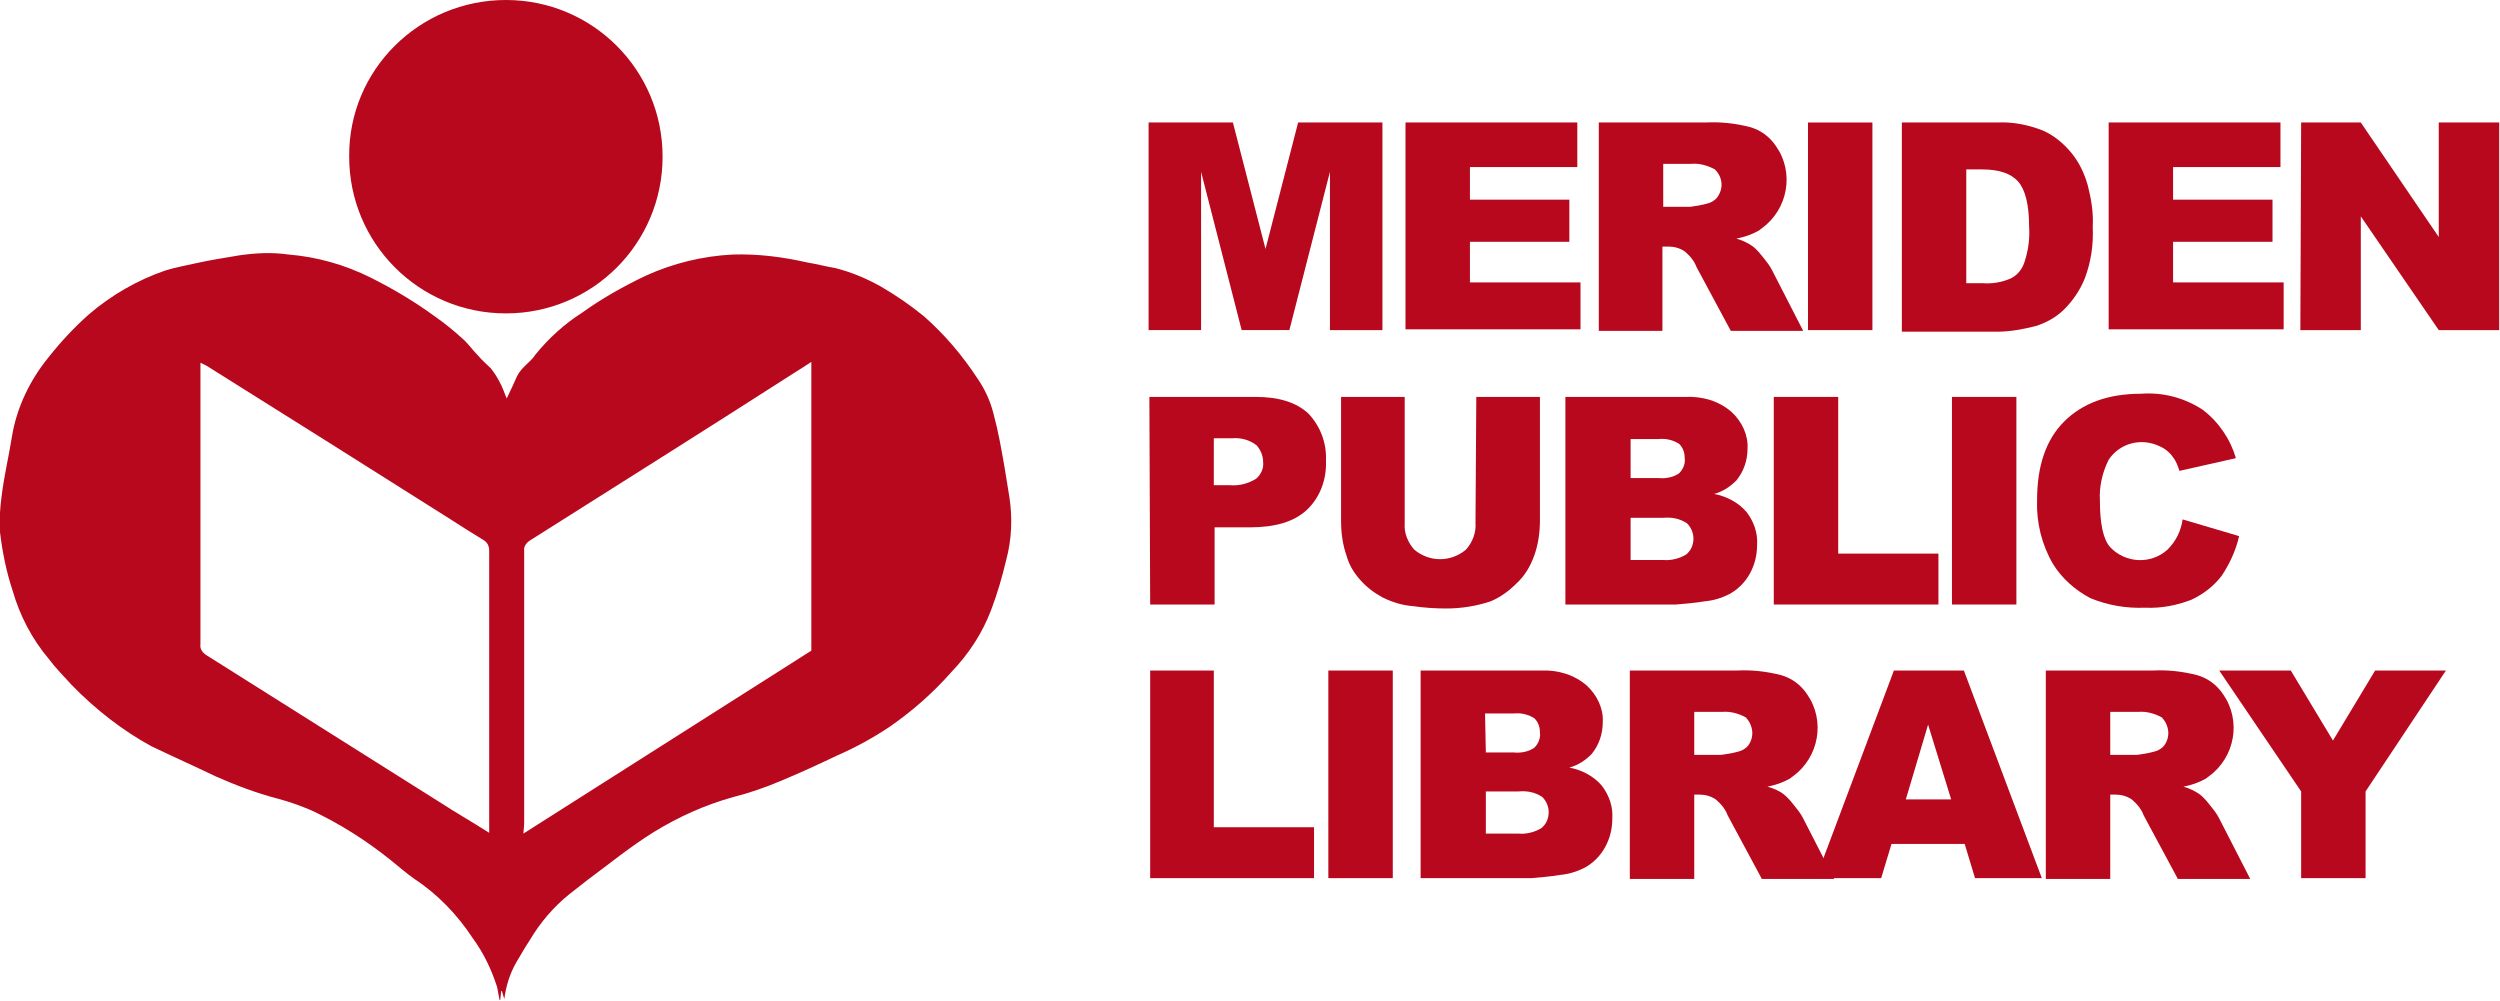
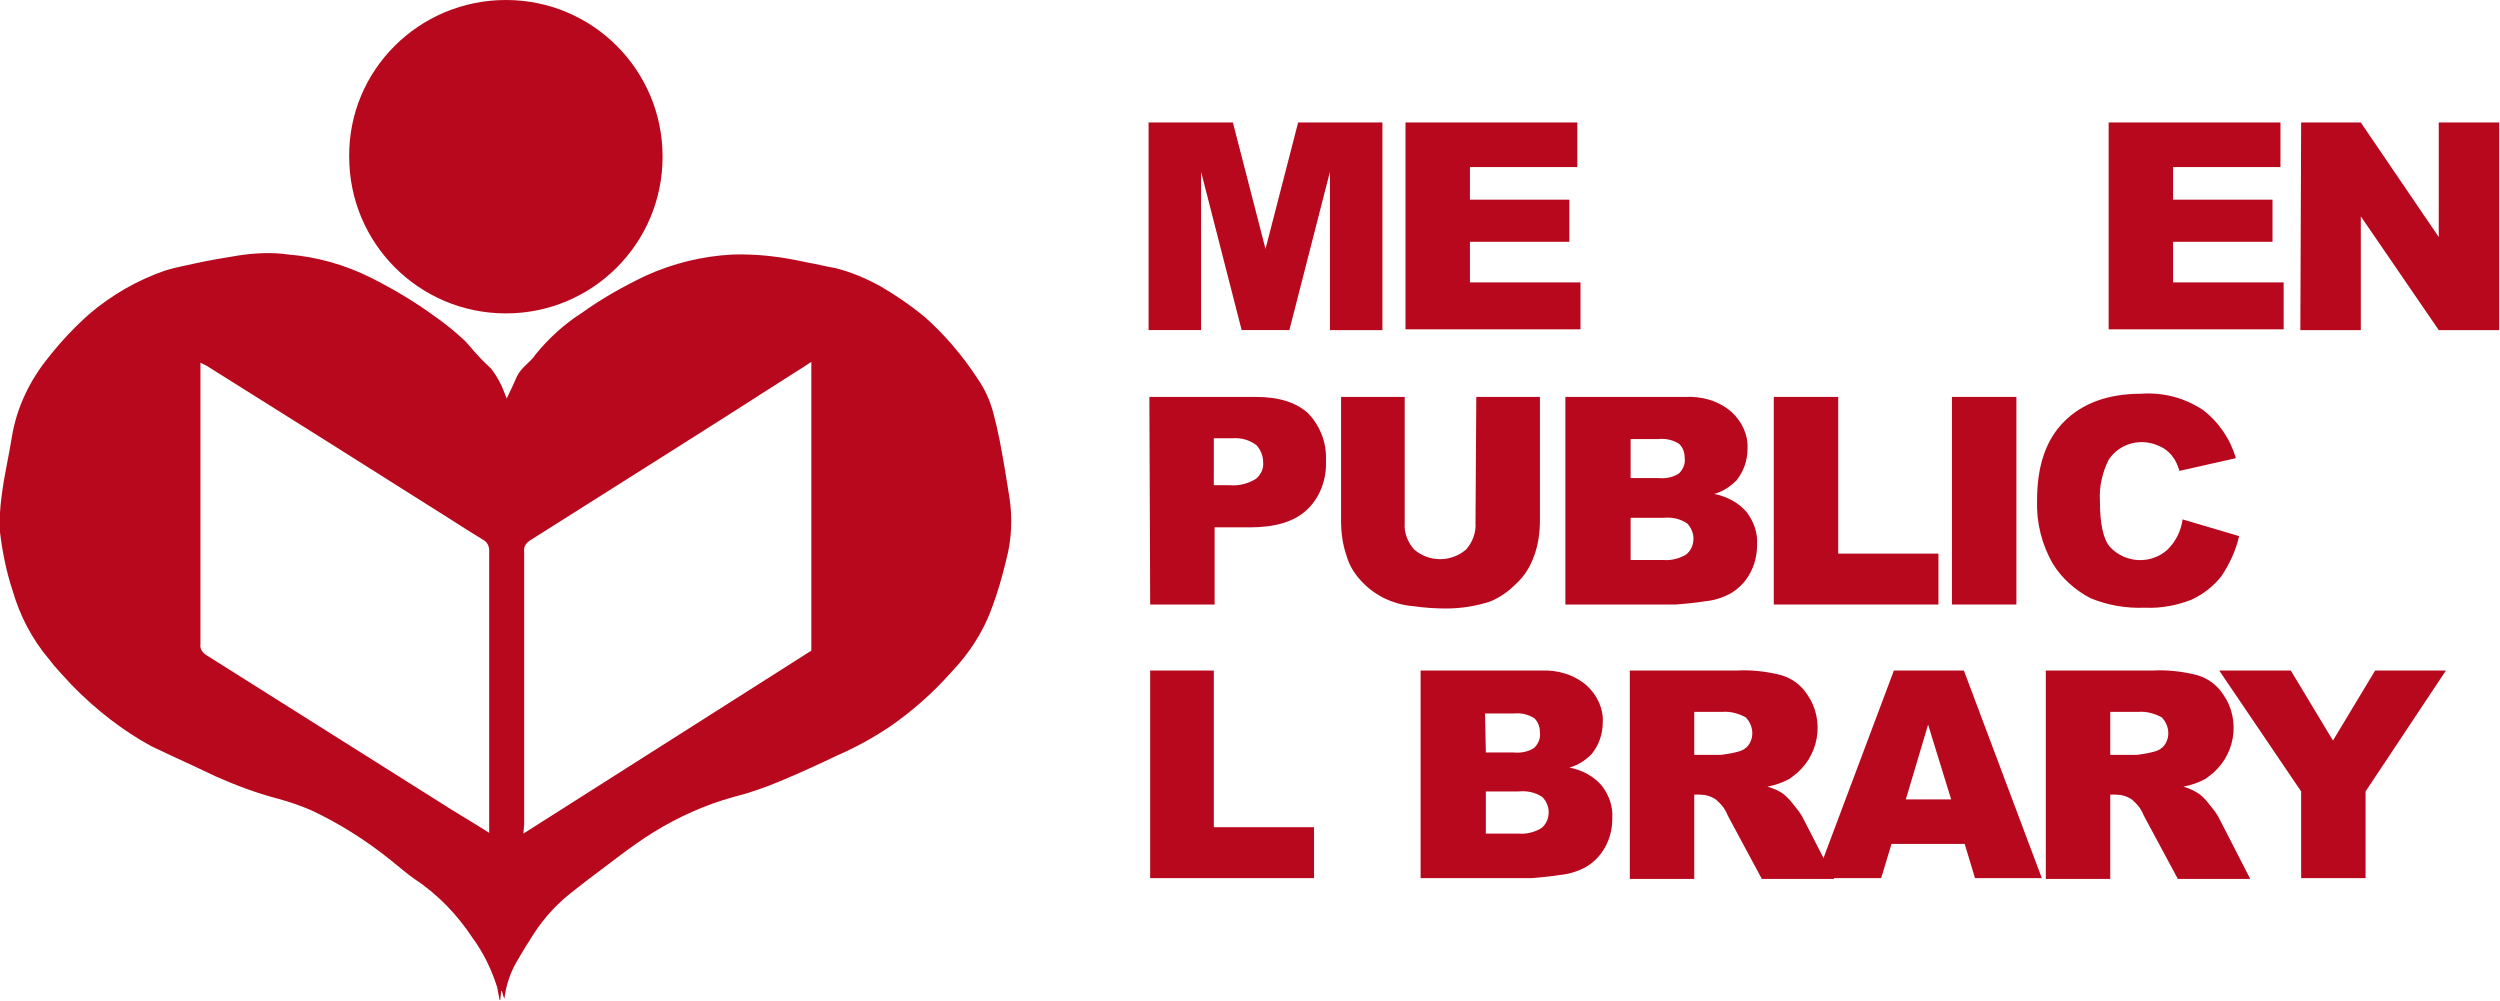
<svg xmlns="http://www.w3.org/2000/svg" version="1.1" id="Group_6002" x="0px" y="0px" viewBox="0 0 314.3 125.8" style="enable-background:new 0 0 314.3 125.8;" xml:space="preserve">
  <style type="text/css">
	.st0{fill:#B8081D;}
</style>
  <g>
    <g id="Group_6001">
      <path id="Path_53239" class="st0" d="M63.7,50.1c0.5-1,0.9-1.9,1.3-2.8c0.3-0.6,0.7-1,1.1-1.4c0.4-0.4,0.9-0.8,1.2-1.3    c1.7-2.1,3.7-3.9,5.9-5.3c2.5-1.8,5.2-3.3,7.9-4.6c3.5-1.6,7.2-2.5,11-2.7c3.2-0.1,6.3,0.3,9.4,1c1.2,0.2,2.3,0.5,3.5,0.7    c2,0.5,3.9,1.3,5.7,2.3c1.9,1.1,3.8,2.4,5.5,3.8c2.6,2.3,4.8,4.9,6.7,7.8c0.9,1.3,1.6,2.8,2,4.4c0.6,2.2,1,4.5,1.4,6.8    c0.2,1.2,0.4,2.5,0.6,3.7c0.4,2.6,0.3,5.3-0.4,7.9c-0.5,2.1-1.1,4.2-1.9,6.3c-1.1,2.9-2.8,5.5-5,7.8c-2.3,2.6-4.9,4.9-7.8,6.9    c-2.1,1.4-4.3,2.6-6.6,3.6c-2.3,1.1-4.7,2.2-7.1,3.2c-1.9,0.8-3.9,1.5-5.9,2c-3.6,1-6.9,2.5-10,4.4c-2.9,1.8-5.6,4-8.3,6    c-0.8,0.6-1.5,1.2-2.3,1.8c-2,1.6-3.7,3.6-5,5.8c-0.6,0.9-1.1,1.8-1.7,2.8c-0.8,1.4-1.3,3-1.5,4.6l-0.3-1l-0.1,0    c0,0.4-0.1,0.7-0.1,1.1l-0.1,0c-0.1-0.5-0.2-1.1-0.3-1.6c-0.7-2.2-1.7-4.3-3.1-6.2c-1.9-2.9-4.4-5.5-7.3-7.4    c-1-0.7-1.9-1.5-2.9-2.3c-3.1-2.5-6.4-4.6-10-6.3c-1.4-0.6-2.8-1.1-4.3-1.5c-2.7-0.7-5.3-1.7-7.8-2.8c-2.7-1.3-5.4-2.5-8.1-3.8    C15.5,91.9,12,89.2,9,86.1c-1-1.1-2-2.1-2.9-3.3c-2.1-2.5-3.6-5.4-4.5-8.5c-0.8-2.4-1.3-4.9-1.6-7.4c-0.1-1.5,0-3,0.2-4.5    c0.3-2.5,0.9-5,1.3-7.5c0.6-3.7,2.3-7.2,4.7-10.1c1.5-1.9,3.2-3.7,5-5.3c2.8-2.4,6.1-4.3,9.6-5.5c1.3-0.4,2.5-0.6,3.8-0.9    c1.8-0.4,3.7-0.7,5.5-1c2.1-0.3,4.1-0.4,6.2-0.1c3.6,0.3,7.1,1.3,10.3,2.9c2.8,1.4,5.5,3,8.1,4.9c1.3,0.9,2.5,1.9,3.7,3    c0.6,0.6,1.1,1.3,1.7,1.9c0.5,0.6,1.1,1.1,1.6,1.6c0.4,0.5,0.8,1.1,1.1,1.7C63.2,48.7,63.4,49.4,63.7,50.1 M65.8,104.8L102,81.8    V45.5c-0.9,0.6-1.7,1.1-2.5,1.6C88.6,54.1,77.6,61,66.7,67.9c-0.5,0.3-0.9,0.8-0.8,1.4c0,11.4,0,22.9,0,34.3L65.8,104.8z     M61.5,104.7V90c0-6.9,0-13.9,0-20.8c0-0.5-0.2-1-0.7-1.3c-1.5-0.9-2.9-1.8-4.3-2.7C46.4,58.8,36.2,52.4,26,46    c-0.2-0.1-0.4-0.2-0.8-0.4v1c0,11.5,0,22.9,0,34.4c-0.1,0.6,0.3,1.1,0.8,1.4c9.7,6.1,19.5,12.3,29.2,18.4    C57.2,102.1,59.3,103.3,61.5,104.7" />
      <path id="Path_53240" class="st0" d="M63.6,0c10.9,0,19.7,8.8,19.7,19.7c0,10.9-8.8,19.7-19.7,19.7s-19.7-8.8-19.7-19.7    c0,0,0,0,0,0C43.8,8.8,52.7,0,63.6,0C63.5,0,63.6,0,63.6,0" />
      <path id="Path_53241" class="st0" d="M144.4,15.4H155l4.1,15.9l4.1-15.9h10.6v26.1h-6.6V21.6l-5.1,19.9h-6L151,21.6v19.9h-6.6    V15.4z" />
      <path id="Path_53242" class="st0" d="M176.7,15.4h21.6V21h-13.5v4.1h12.5v5.3h-12.5v5.1h13.9v5.9h-22V15.4z" />
-       <path id="Path_53243" class="st0" d="M201,41.5V15.4h13.4c1.9-0.1,3.8,0.1,5.7,0.6c1.3,0.4,2.4,1.2,3.2,2.4    c2.3,3.3,1.5,7.9-1.8,10.3c-0.1,0.1-0.3,0.2-0.4,0.3c-0.9,0.5-1.8,0.8-2.8,1c0.7,0.2,1.4,0.5,2.1,1c0.5,0.4,0.9,0.9,1.3,1.4    c0.4,0.5,0.8,1,1.1,1.6l3.9,7.6h-9.1l-4.3-8c-0.3-0.8-0.8-1.4-1.5-2c-0.6-0.4-1.3-0.6-2-0.6H209v10.6H201z M209.1,26h3.4    c0.7-0.1,1.4-0.2,2.1-0.4c0.5-0.1,1-0.4,1.3-0.8c0.8-1.1,0.7-2.5-0.3-3.5c-0.9-0.5-2-0.8-3-0.7h-3.5L209.1,26z" />
-       <rect id="Rectangle_2960" x="227.3" y="15.4" class="st0" width="8.1" height="26.1" />
-       <path id="Path_53244" class="st0" d="M239.1,15.4h12c2-0.1,3.9,0.3,5.7,1c1.4,0.6,2.6,1.6,3.6,2.8c1,1.2,1.7,2.7,2.1,4.2    c0.4,1.6,0.7,3.3,0.6,5.1c0.1,2.2-0.2,4.4-1,6.5c-0.6,1.5-1.5,2.8-2.6,3.9c-1,1-2.3,1.7-3.6,2.1c-1.6,0.4-3.2,0.7-4.8,0.7h-12    V15.4z M247.2,21.3v14.3h2c1.2,0.1,2.5-0.1,3.6-0.6c0.8-0.4,1.4-1.1,1.7-2c0.5-1.5,0.7-3,0.6-4.5c0-2.8-0.5-4.7-1.4-5.7    s-2.4-1.5-4.5-1.5L247.2,21.3z" />
      <path id="Path_53245" class="st0" d="M265.1,15.4h21.6V21h-13.5v4.1h12.5v5.3h-12.5v5.1h13.9v5.9h-22V15.4z" />
      <path id="Path_53246" class="st0" d="M289.3,15.4h7.5l9.8,14.4V15.4h7.6v26.1h-7.6l-9.8-14.3v14.3h-7.6L289.3,15.4z" />
      <path id="Path_53247" class="st0" d="M144.5,49.9h13.4c2.9,0,5.1,0.7,6.6,2.1c1.5,1.6,2.3,3.7,2.2,5.9c0.1,2.3-0.7,4.6-2.4,6.2    c-1.6,1.5-4,2.2-7.2,2.2h-4.4V76h-8.1L144.5,49.9z M152.6,61h2c1.2,0.1,2.3-0.2,3.3-0.8c0.6-0.5,1-1.3,0.9-2.1    c0-0.8-0.3-1.5-0.8-2.1c-0.9-0.7-2-1-3.1-0.9h-2.3L152.6,61z" />
      <path id="Path_53248" class="st0" d="M185.6,49.9h8v15.5c0,1.5-0.2,3-0.7,4.4c-0.5,1.4-1.2,2.6-2.3,3.6c-0.9,0.9-2,1.7-3.2,2.2    c-1.8,0.6-3.7,0.9-5.6,0.9c-1.4,0-2.8-0.1-4.2-0.3c-1.3-0.1-2.6-0.5-3.8-1.1c-1.1-0.6-2-1.3-2.8-2.2c-0.8-0.9-1.4-1.9-1.7-3    c-0.5-1.4-0.7-2.9-0.7-4.4V49.9h8v15.9c-0.1,1.2,0.4,2.4,1.2,3.3c1.9,1.6,4.6,1.6,6.5,0c0.8-0.9,1.3-2.1,1.2-3.4L185.6,49.9z" />
      <path id="Path_53249" class="st0" d="M196.8,49.9h15.1c2.1-0.1,4.2,0.5,5.8,1.9c1.3,1.2,2.1,2.9,2,4.6c0,1.5-0.5,2.9-1.4,4    c-0.8,0.8-1.7,1.4-2.8,1.7c1.6,0.3,3.1,1.1,4.1,2.3c0.9,1.2,1.4,2.6,1.3,4.1c0,1.3-0.3,2.5-0.9,3.6c-0.6,1.1-1.5,2-2.6,2.6    c-1,0.5-2,0.8-3.1,0.9c-1.2,0.2-2.4,0.3-3.6,0.4h-13.9V49.9z M205,60.1h3.5c0.9,0.1,1.9-0.1,2.6-0.6c0.5-0.5,0.8-1.2,0.7-1.9    c0-0.7-0.2-1.3-0.7-1.8c-0.8-0.5-1.7-0.7-2.6-0.6H205L205,60.1z M205,70.4h4.1c1,0.1,2.1-0.2,2.9-0.7c0.6-0.5,0.9-1.2,0.9-2    c0-0.7-0.3-1.4-0.8-1.9c-0.9-0.6-1.9-0.8-3-0.7H205L205,70.4z" />
      <path id="Path_53250" class="st0" d="M223,49.9h8.1v19.7h12.6V76H223V49.9z" />
      <rect id="Rectangle_2961" x="245.4" y="49.9" class="st0" width="8.1" height="26.1" />
      <path id="Path_53251" class="st0" d="M274.4,65.3l7.1,2.1c-0.4,1.8-1.2,3.5-2.2,5c-1,1.3-2.3,2.3-3.8,3c-1.8,0.7-3.8,1.1-5.8,1    c-2.4,0.1-4.7-0.3-6.9-1.2c-1.9-1-3.6-2.5-4.7-4.3c-1.4-2.4-2.1-5.2-2-8c0-4.3,1.1-7.6,3.4-9.9s5.5-3.5,9.7-3.5    c2.7-0.2,5.4,0.5,7.7,2c2,1.5,3.5,3.7,4.2,6.1l-7.1,1.6c-0.2-0.6-0.4-1.2-0.8-1.7c-0.4-0.6-1-1.1-1.7-1.4c-2.3-1.1-5-0.4-6.4,1.7    c-0.8,1.6-1.2,3.4-1.1,5.1c0,2.9,0.4,4.9,1.3,5.9c1.9,2,5.1,2.2,7.2,0.3C273.6,68,274.2,66.7,274.4,65.3" />
      <path id="Path_53252" class="st0" d="M144.5,84.3h8.1V104h12.6v6.4h-20.6V84.3z" />
-       <rect id="Rectangle_2962" x="167" y="84.3" class="st0" width="8.1" height="26.1" />
      <path id="Path_53253" class="st0" d="M178.6,84.3h15.1c2.1-0.1,4.2,0.5,5.8,1.9c1.3,1.2,2.1,2.9,2,4.6c0,1.5-0.5,2.9-1.4,4    c-0.8,0.8-1.7,1.4-2.8,1.7c1.6,0.3,3.1,1.1,4.1,2.3c0.9,1.2,1.4,2.6,1.3,4.1c0,1.3-0.3,2.5-0.9,3.6c-0.6,1.1-1.5,2-2.6,2.6    c-1,0.5-2,0.8-3.1,0.9c-1.2,0.2-2.4,0.3-3.6,0.4h-13.9V84.3z M186.8,94.6h3.5c0.9,0.1,1.9-0.1,2.6-0.6c0.5-0.5,0.8-1.2,0.7-1.9    c0-0.7-0.2-1.3-0.7-1.8c-0.8-0.5-1.7-0.7-2.6-0.6h-3.6L186.8,94.6z M186.8,104.8h4.1c1,0.1,2.1-0.2,2.9-0.7c0.6-0.5,0.9-1.2,0.9-2    c0-0.7-0.3-1.4-0.8-1.9c-0.9-0.6-1.9-0.8-3-0.7h-4.1L186.8,104.8z" />
      <path id="Path_53254" class="st0" d="M204.9,110.4V84.3h13.4c1.9-0.1,3.8,0.1,5.7,0.6c1.3,0.4,2.4,1.2,3.2,2.4    c2.3,3.3,1.5,7.9-1.8,10.3c-0.1,0.1-0.3,0.2-0.4,0.3c-0.9,0.5-1.8,0.8-2.8,1c0.7,0.2,1.5,0.5,2.1,1c0.5,0.4,0.9,0.9,1.3,1.4    c0.4,0.5,0.8,1,1.1,1.6l3.9,7.6h-9.1l-4.3-8c-0.3-0.8-0.8-1.4-1.5-2c-0.6-0.4-1.3-0.6-2-0.6H213v10.6H204.9z M213,94.9h3.4    c0.7-0.1,1.4-0.2,2.1-0.4c0.5-0.1,1-0.4,1.3-0.8c0.8-1.1,0.6-2.5-0.3-3.5c-0.9-0.5-2-0.8-3-0.7H213L213,94.9z" />
      <path id="Path_53255" class="st0" d="M247,106.1h-9.2l-1.3,4.3h-8.2l9.8-26.1h8.8l9.8,26.1h-8.4L247,106.1z M245.3,100.5l-2.9-9.4    l-2.8,9.4H245.3z" />
      <path id="Path_53256" class="st0" d="M257.2,110.4V84.3h13.4c1.9-0.1,3.8,0.1,5.7,0.6c1.3,0.4,2.4,1.2,3.2,2.4    c2.3,3.3,1.5,7.9-1.8,10.3c-0.1,0.1-0.3,0.2-0.4,0.3c-0.9,0.5-1.8,0.8-2.8,1c0.7,0.2,1.4,0.5,2.1,1c0.5,0.4,0.9,0.9,1.3,1.4    c0.4,0.5,0.8,1,1.1,1.6l3.9,7.6h-9.1l-4.3-8c-0.3-0.8-0.8-1.4-1.5-2c-0.6-0.4-1.3-0.6-2-0.6h-0.7v10.6H257.2z M265.3,94.9h3.4    c0.7-0.1,1.4-0.2,2.1-0.4c0.5-0.1,1-0.4,1.3-0.8c0.8-1.1,0.6-2.5-0.3-3.5c-0.9-0.5-2-0.8-3-0.7h-3.5L265.3,94.9z" />
      <path id="Path_53257" class="st0" d="M279,84.3h9l5.3,8.8l5.3-8.8h8.9l-10.1,15.2v10.9h-8.1V99.5L279,84.3z" />
    </g>
  </g>
</svg>